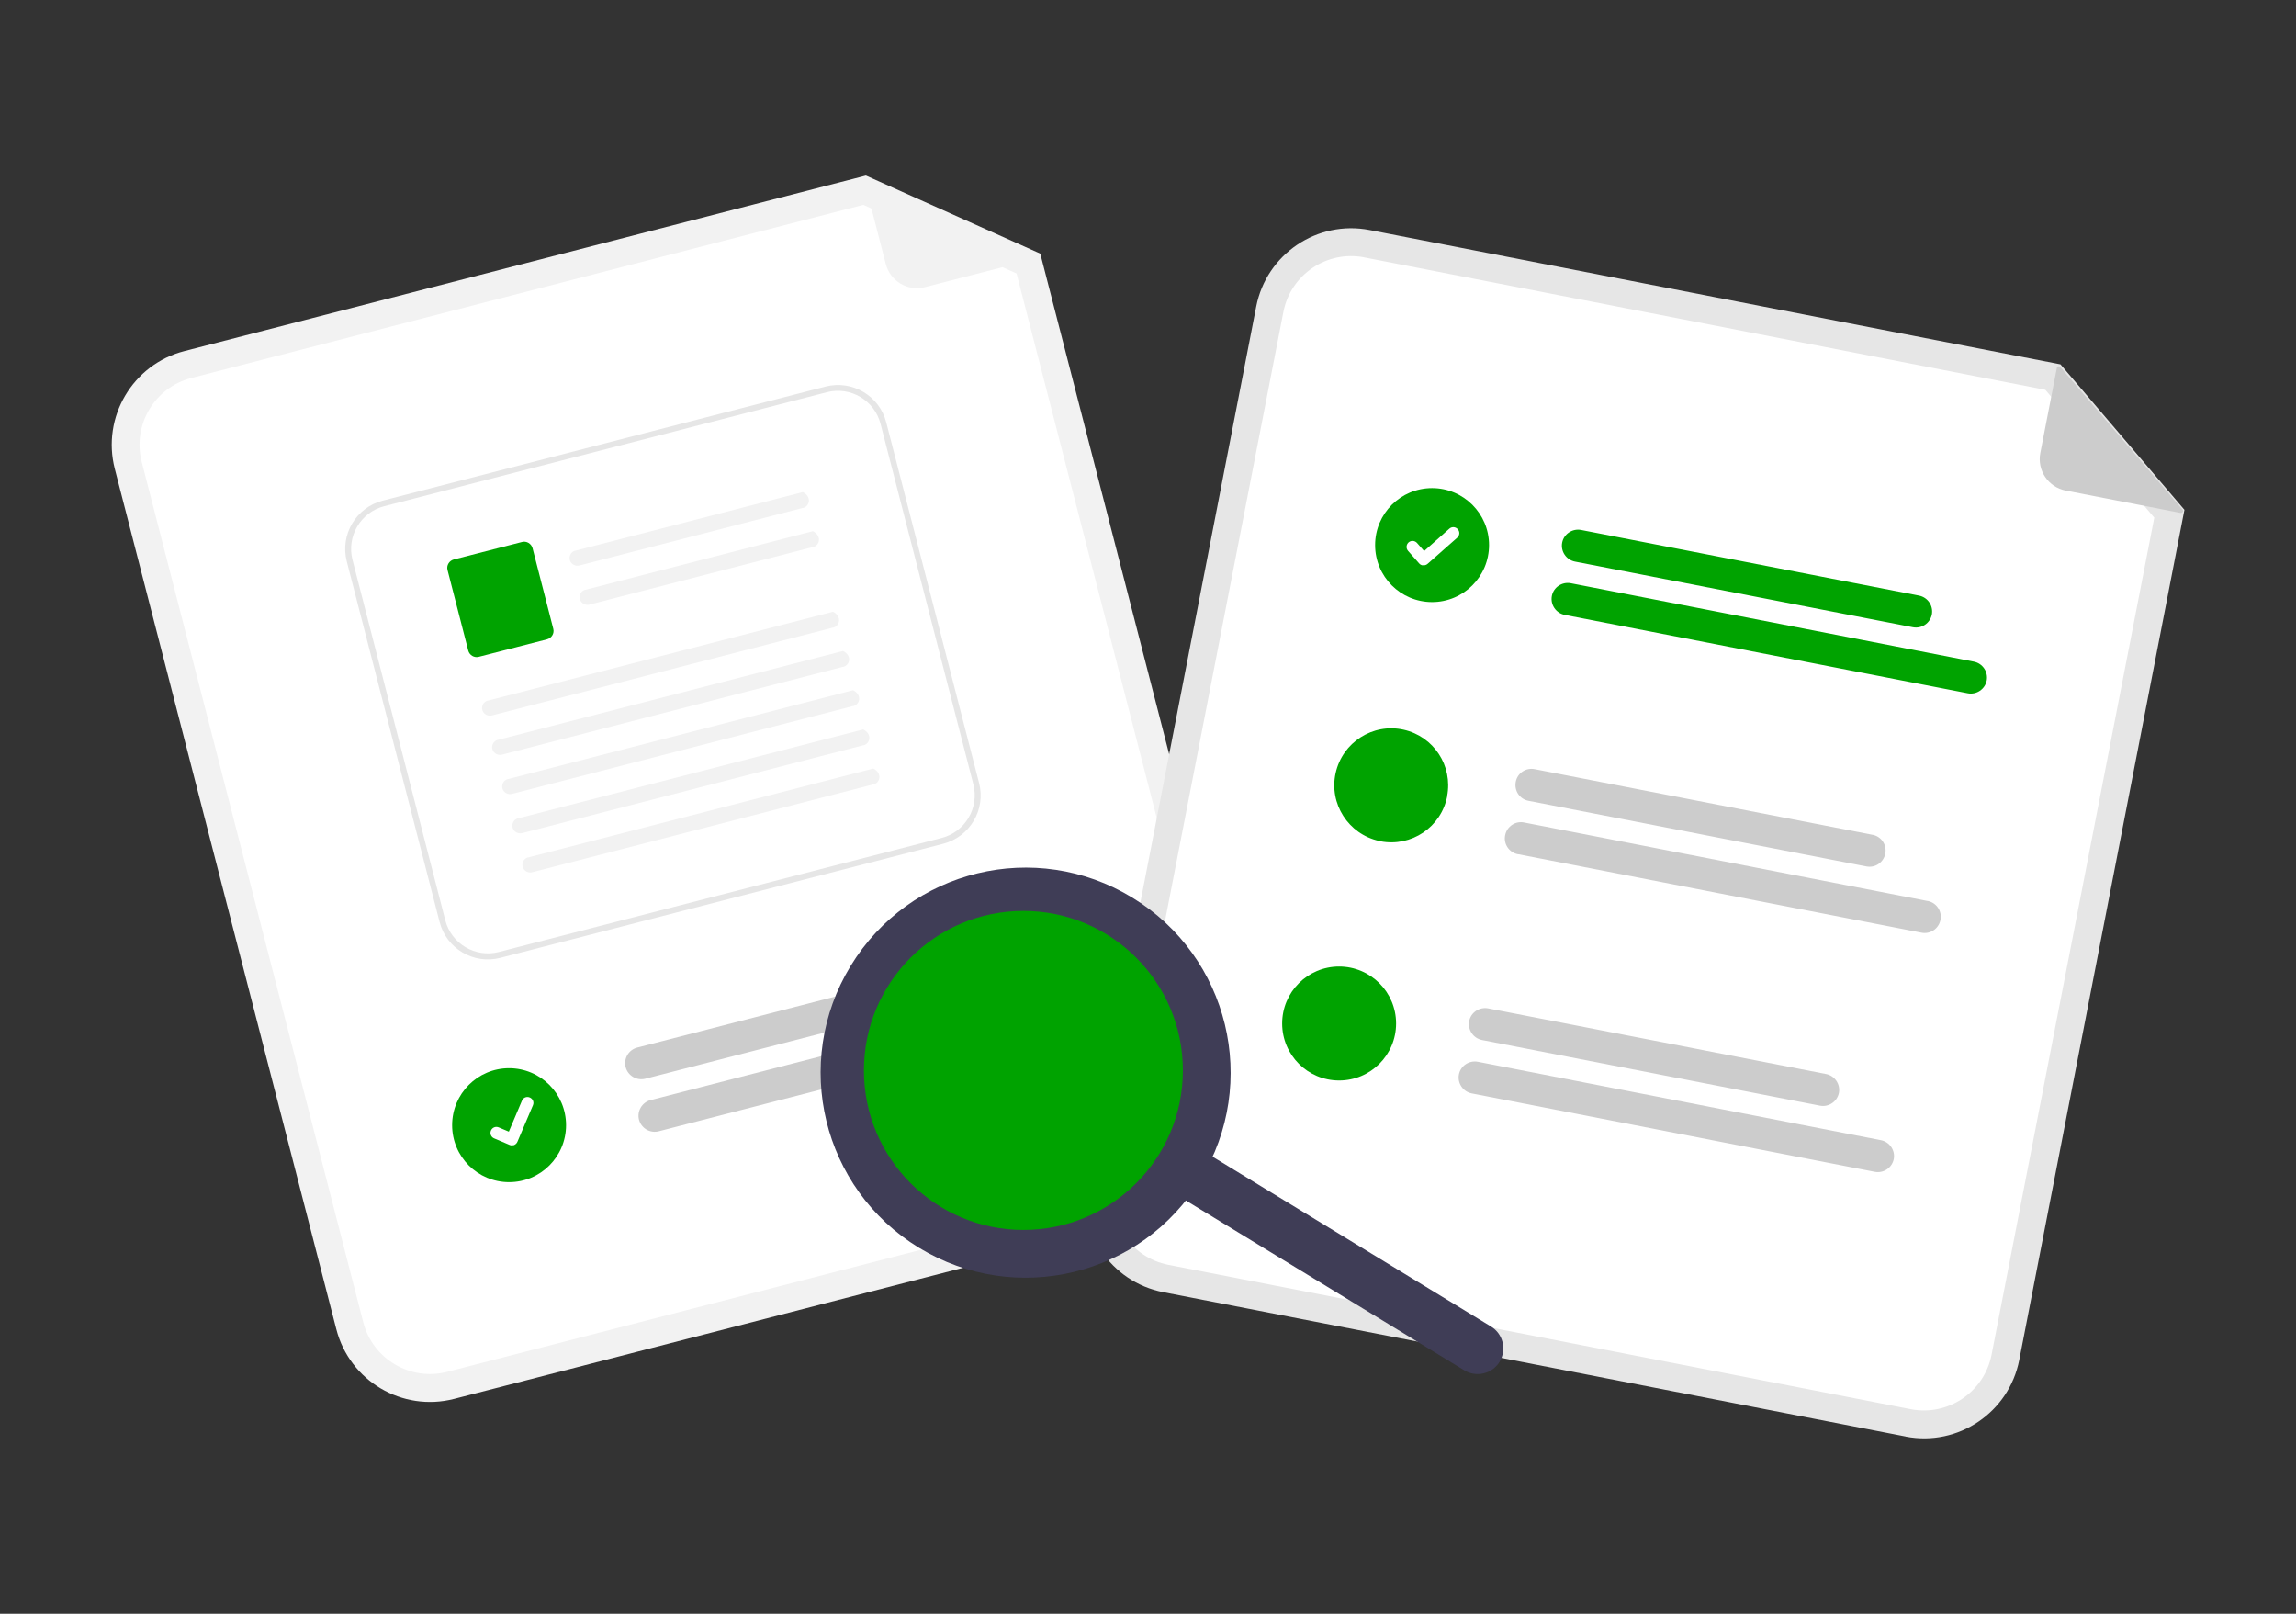
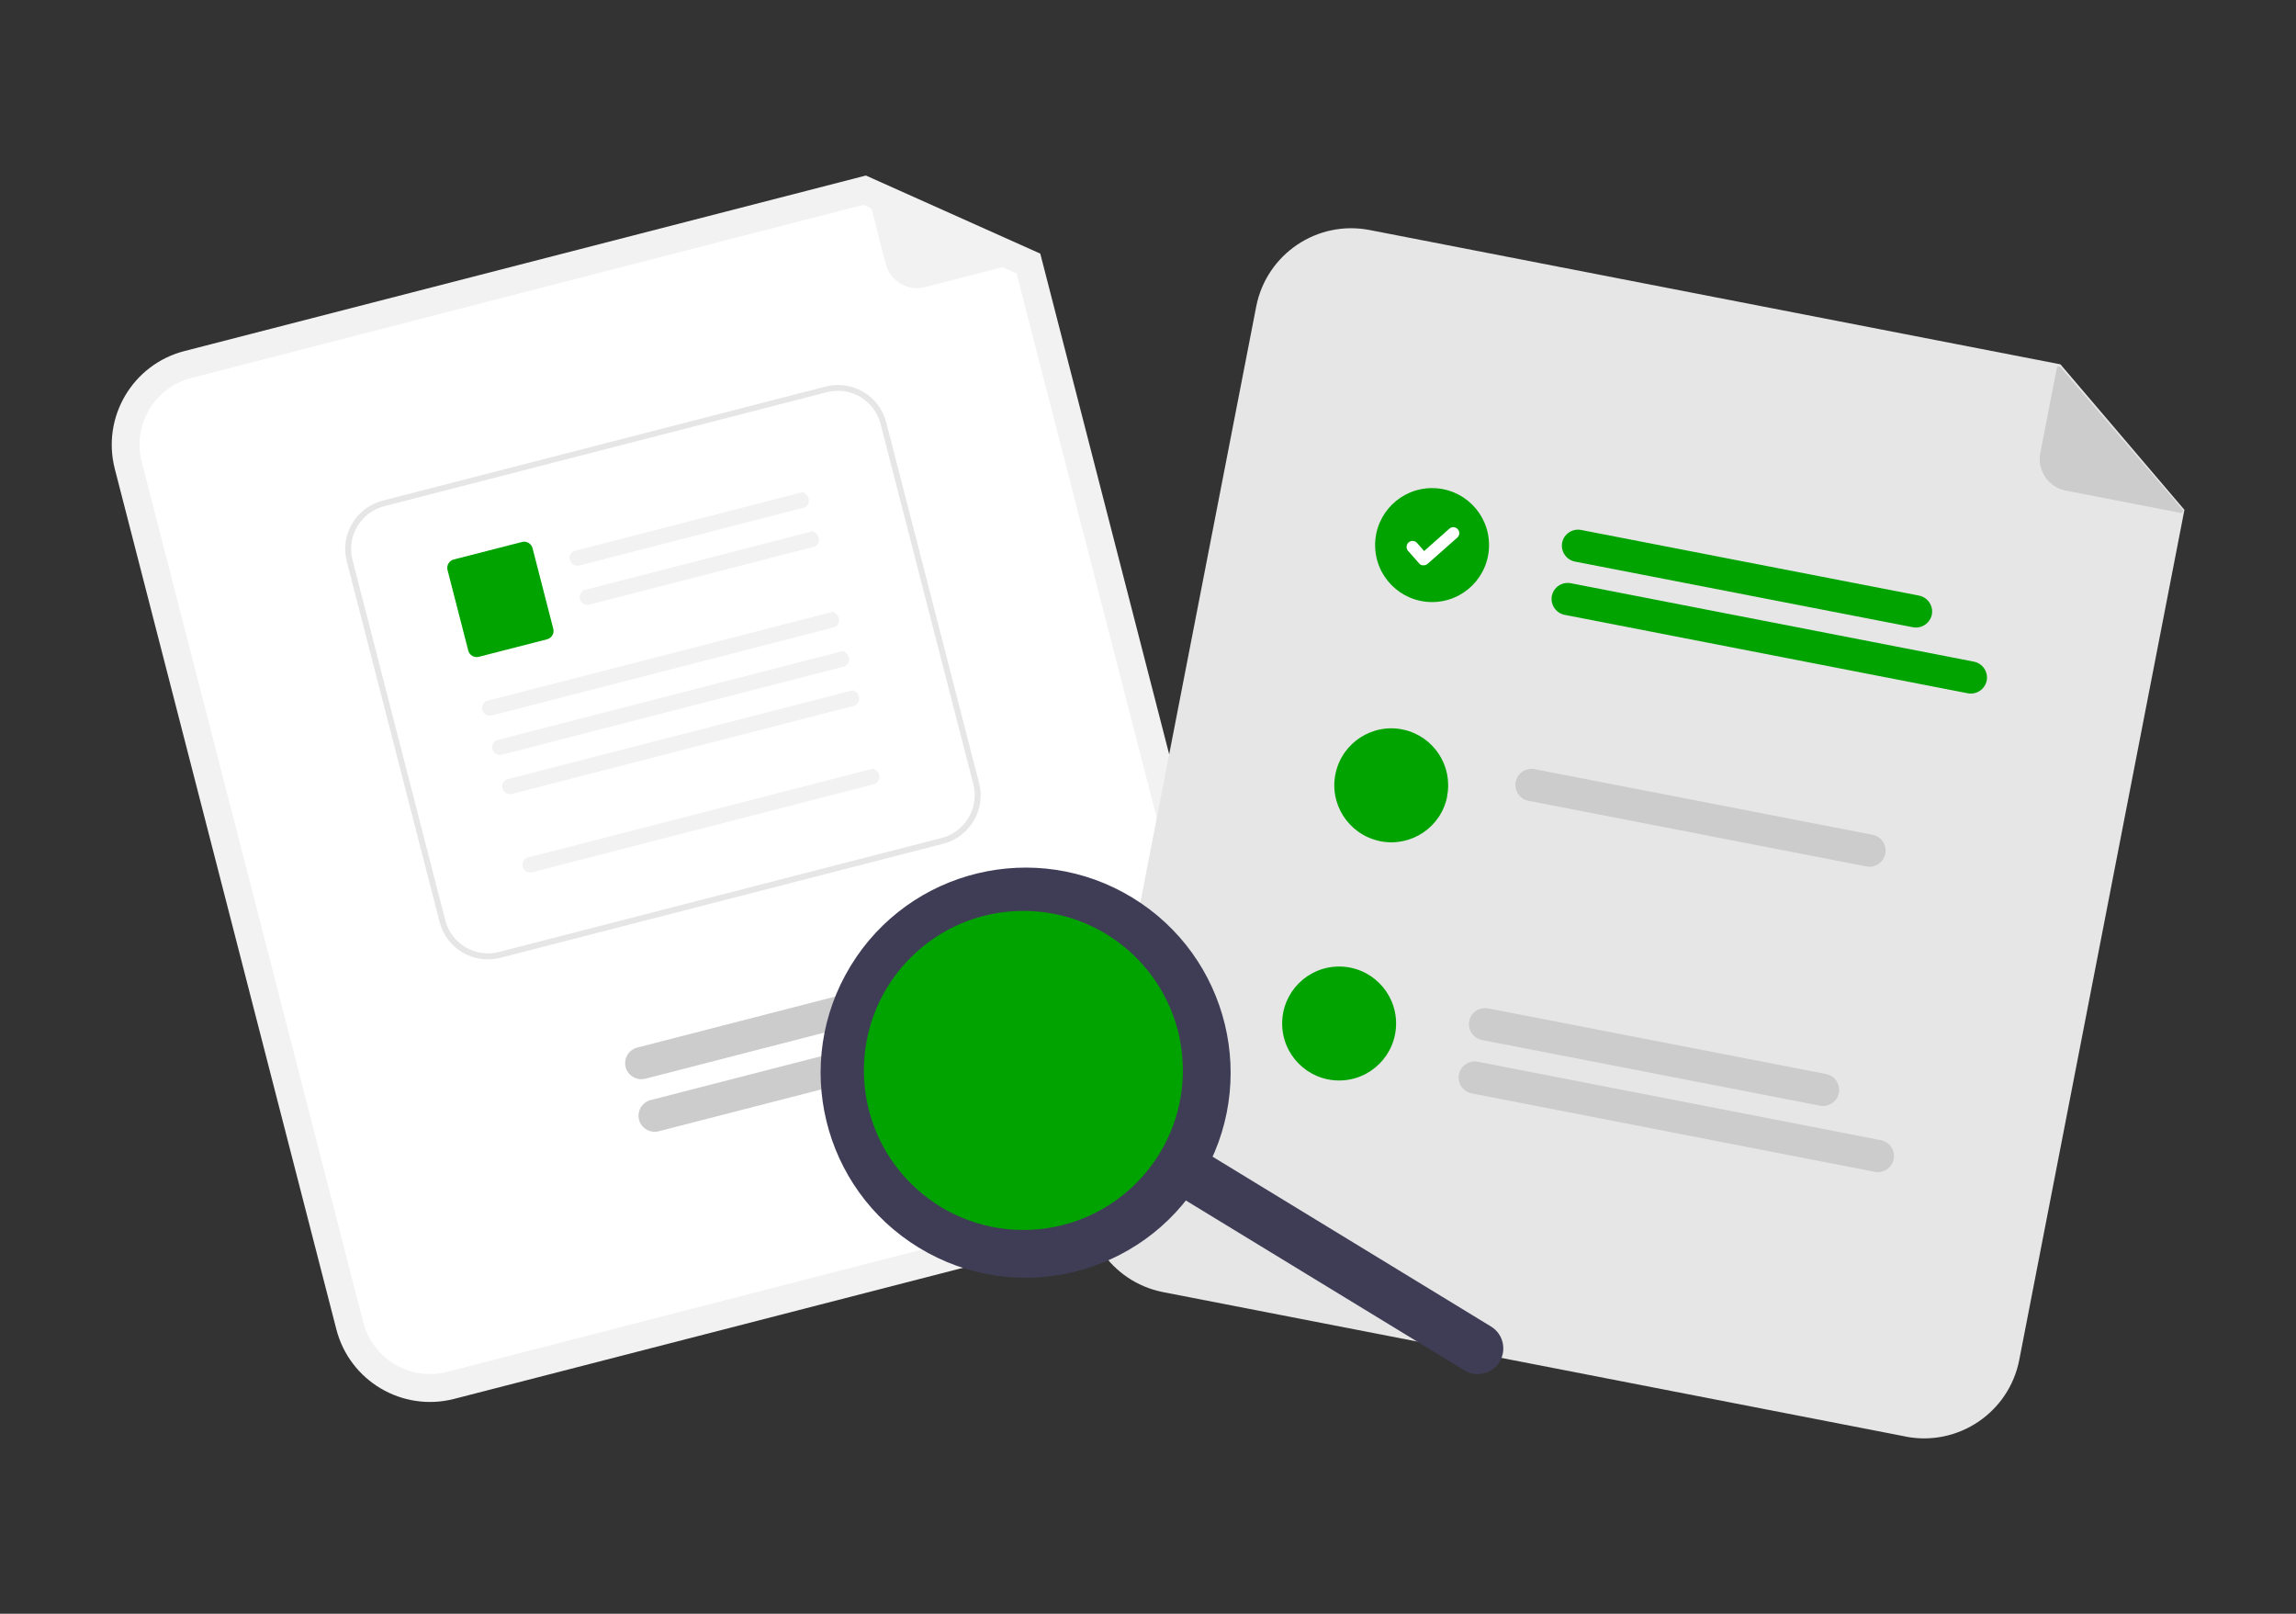
<svg xmlns="http://www.w3.org/2000/svg" id="_レイヤー_2" data-name="レイヤー 2" viewBox="0 0 185 130">
  <rect x="0" y="0" width="185" height="130" fill="#333333" stroke="none" />
  <defs>
    <style>
      .cls-1 {
        fill: #fff;
      }

      .cls-2 {
        fill: #00a300;
      }

      .cls-3 {
        fill: none;
      }

      .cls-4 {
        fill: #3f3d56;
      }

      .cls-5 {
        fill: #f2f2f2;
      }

      .cls-6 {
        fill: #ccc;
      }

      .cls-7 {
        fill: #e6e6e6;
      }
    </style>
  </defs>
  <g id="_マスク" data-name="マスク">
    <g>
      <rect class="cls-3" width="185" height="130" />
      <g id="Group_201" data-name="Group 201">
        <g id="Group_200" data-name="Group 200">
          <path id="Path_3120-1460" data-name="Path 3120-1460" class="cls-5" d="M95.61,97.49l-59.02,15.2c-4.17,1.07-8.42-1.44-9.49-5.61L9.25,37.77c-1.07-4.17,1.44-8.42,5.61-9.49l54.91-14.14,14.05,6.29,17.4,67.57c1.07,4.17-1.44,8.42-5.61,9.49Z" />
          <path id="Path_3121-1461" data-name="Path 3121-1461" class="cls-1" d="M15.41,30.45c-2.97.77-4.75,3.79-3.99,6.76l17.85,69.31c.77,2.97,3.79,4.75,6.76,3.99l59.02-15.2c2.97-.77,4.75-3.79,3.99-6.76l-17.13-66.52-12.35-5.53L15.41,30.45Z" />
          <path id="Path_3122-1462" data-name="Path 3122-1462" class="cls-5" d="M83.66,20.78l-9.13,2.35c-1.39.36-2.8-.48-3.16-1.87l-1.74-6.75c-.02-.09.03-.18.12-.2.04,0,.07,0,.11,0l13.84,6.14c.08.04.12.13.08.21-.02.05-.06.08-.11.09h0Z" />
          <path id="Path_3123-1463" data-name="Path 3123-1463" class="cls-6" d="M78.86,79.98l-26.87,6.92c-.7.17-1.4-.25-1.58-.94-.17-.69.24-1.39.93-1.57l26.87-6.92c.69-.18,1.4.23,1.59.92.18.69-.23,1.4-.92,1.59,0,0,0,0-.01,0Z" />
          <path id="Path_3124-1464" data-name="Path 3124-1464" class="cls-6" d="M85.14,82.88l-32.06,8.25c-.69.18-1.4-.23-1.59-.92-.18-.69.23-1.4.92-1.59,0,0,0,0,.01,0l32.06-8.25c.7-.17,1.4.25,1.58.94.17.69-.24,1.39-.93,1.57h0Z" />
-           <circle id="Ellipse_44" data-name="Ellipse 44" class="cls-2" cx="41.02" cy="90.64" r="4.59" />
          <path id="Path_3125-1465" data-name="Path 3125-1465" class="cls-1" d="M76,67.97l-35.69,9.19c-2.15.55-4.34-.74-4.89-2.89l-7.48-29.05c-.55-2.15.74-4.33,2.89-4.89l35.69-9.19c2.15-.55,4.34.74,4.89,2.89l7.48,29.05c.55,2.15-.74,4.33-2.89,4.89Z" />
          <path id="Path_3126-1466" data-name="Path 3126-1466" class="cls-7" d="M76,67.97l-35.69,9.19c-2.15.55-4.34-.74-4.89-2.89l-7.48-29.05c-.55-2.15.74-4.33,2.89-4.89l35.69-9.19c2.15-.55,4.34.74,4.89,2.89l7.48,29.05c.55,2.15-.74,4.33-2.89,4.89ZM30.95,40.78c-1.89.49-3.03,2.42-2.55,4.31l7.48,29.05c.49,1.89,2.42,3.03,4.31,2.55l35.69-9.19c1.89-.49,3.03-2.42,2.55-4.31l-7.48-29.05c-.49-1.89-2.42-3.03-4.31-2.55l-35.69,9.19Z" />
          <path id="Path_411-1467" data-name="Path 411-1467" class="cls-5" d="M64.71,40.91l-18.01,4.64c-.33.09-.67-.09-.78-.41-.1-.33.08-.68.41-.78.01,0,.02,0,.03,0l18.33-4.72c.74.38.55,1.14.02,1.28h0Z" />
          <path id="Path_412-1468" data-name="Path 412-1468" class="cls-5" d="M65.52,44.06l-18.01,4.64c-.33.09-.67-.09-.78-.41-.1-.33.08-.68.41-.78.01,0,.02,0,.03,0l18.33-4.72c.74.38.55,1.14.02,1.28h0Z" />
          <path id="Path_413-1469" data-name="Path 413-1469" class="cls-2" d="M44.08,51.5l-5.5,1.41c-.37.1-.75-.13-.85-.5h0s-1.67-6.49-1.67-6.49c-.1-.37.13-.75.5-.85h0s5.5-1.41,5.5-1.41c.37-.1.75.13.85.5l1.67,6.49c.1.37-.13.75-.5.85h0s0,0,0,0Z" />
          <path id="Path_414-1470" data-name="Path 414-1470" class="cls-5" d="M67.14,50.55l-27.49,7.08c-.33.09-.67-.09-.78-.41-.1-.33.08-.68.41-.78.01,0,.02,0,.03,0l27.81-7.16c.74.38.55,1.14.02,1.28h0Z" />
          <path id="Path_415-1471" data-name="Path 415-1471" class="cls-5" d="M67.95,53.71l-27.49,7.08c-.33.09-.67-.09-.78-.41-.1-.33.08-.68.41-.78.01,0,.02,0,.03,0l27.81-7.16c.74.38.55,1.14.02,1.28h0Z" />
          <path id="Path_416-1472" data-name="Path 416-1472" class="cls-5" d="M68.76,56.87l-27.49,7.08c-.33.09-.67-.09-.78-.41-.1-.33.08-.68.41-.78.01,0,.02,0,.03,0l27.81-7.16c.74.38.55,1.14.02,1.28h0Z" />
-           <path id="Path_417-1473" data-name="Path 417-1473" class="cls-5" d="M69.58,60.03l-27.49,7.08c-.33.09-.67-.09-.78-.41-.1-.33.08-.68.41-.78.01,0,.02,0,.03,0l27.81-7.16c.74.38.55,1.14.02,1.28Z" />
          <path id="Path_418-1474" data-name="Path 418-1474" class="cls-5" d="M70.39,63.18l-27.49,7.08c-.33.09-.67-.09-.78-.41-.1-.33.08-.68.41-.78.01,0,.02,0,.03,0l27.81-7.16c.74.38.55,1.14.02,1.28Z" />
          <path id="Path_395-1475" data-name="Path 395-1475" class="cls-1" d="M41.36,92.25c-.1.03-.21.02-.3-.02h0s-1.25-.53-1.25-.53c-.24-.1-.36-.38-.25-.63.1-.24.38-.36.63-.25h0l.81.34,1.06-2.5c.1-.24.38-.36.63-.25h0v.02s0-.02,0-.02c.24.1.36.38.25.63l-1.25,2.94c-.06.14-.18.24-.32.28h0Z" />
        </g>
        <g id="Group_199" data-name="Group 199">
          <g id="Group_198" data-name="Group 198">
            <path id="Path_3127-1476" data-name="Path 3127-1476" class="cls-7" d="M153.54,115.72l-59.82-11.63c-4.22-.83-6.98-4.91-6.16-9.14l13.66-70.26c.83-4.22,4.91-6.98,9.14-6.16l55.66,10.82,9.99,11.72-13.31,68.49c-.83,4.22-4.91,6.98-9.14,6.17Z" />
-             <path id="Path_3128-1477" data-name="Path 3128-1477" class="cls-1" d="M109.92,20.73c-3.01-.58-5.92,1.38-6.51,4.39l-13.66,70.26c-.58,3.01,1.38,5.92,4.39,6.51l59.82,11.63c3.01.58,5.92-1.38,6.51-4.39l13.11-67.43-8.78-10.3-54.89-10.67Z" />
            <path id="Path_3129-1478" data-name="Path 3129-1478" class="cls-2" d="M154.14,50.53l-27.24-5.29c-.7-.14-1.16-.82-1.03-1.52s.82-1.16,1.52-1.03l27.24,5.29c.7.14,1.16.82,1.03,1.52-.14.7-.82,1.16-1.52,1.03h0Z" />
            <path id="Path_3130-1479" data-name="Path 3130-1479" class="cls-2" d="M158.56,55.85l-32.49-6.32c-.7-.14-1.16-.82-1.03-1.52s.82-1.16,1.52-1.03l32.49,6.32c.7.14,1.16.82,1.03,1.52-.14.7-.82,1.16-1.52,1.03h0Z" />
            <path id="Path_3131-1480" data-name="Path 3131-1480" class="cls-6" d="M150.89,67.25l-27.24-5.29c-.7-.14-1.39.32-1.52,1.03s.32,1.39,1.03,1.52l27.24,5.29c.71.13,1.38-.34,1.51-1.05.13-.69-.32-1.36-1.01-1.5Z" />
-             <path id="Path_3132-1481" data-name="Path 3132-1481" class="cls-6" d="M155.31,72.58l-32.49-6.32c-.7-.15-1.39.3-1.54,1.01-.15.7.3,1.39,1.01,1.54.01,0,.02,0,.03,0l32.49,6.32c.7.15,1.39-.3,1.54-1.01.15-.7-.3-1.39-1.01-1.54-.01,0-.02,0-.03,0h0Z" />
            <path id="Path_3133-1482" data-name="Path 3133-1482" class="cls-6" d="M146.65,89.07l-27.24-5.29c-.7-.14-1.16-.82-1.03-1.52s.82-1.16,1.52-1.03l27.24,5.29c.7.14,1.16.82,1.03,1.52-.14.7-.82,1.16-1.52,1.03h0Z" />
            <path id="Path_3134-1483" data-name="Path 3134-1483" class="cls-6" d="M151.07,94.4l-32.49-6.32c-.7-.14-1.16-.82-1.03-1.52s.82-1.16,1.52-1.03l32.49,6.32c.7.14,1.16.82,1.03,1.52-.14.7-.82,1.16-1.52,1.03h0Z" />
            <circle id="Ellipse_44-2" data-name="Ellipse 44-2" class="cls-2" cx="115.39" cy="43.91" r="4.59" />
            <path id="Path_395-2-1484" data-name="Path 395-2-1484" class="cls-1" d="M114.61,45.54c-.1-.02-.19-.07-.26-.15h0s-.9-1.02-.9-1.02c-.17-.2-.15-.5.05-.68.2-.17.49-.15.67.04l.58.66,2.03-1.8c.2-.18.5-.16.68.04,0,0,0,0,0,0h-.01s.01,0,.01,0c.18.2.16.5-.04.68l-2.39,2.11c-.11.1-.26.14-.41.11h0Z" />
            <path id="Path_3135-1485" data-name="Path 3135-1485" class="cls-2" d="M116.61,64.14c-.48,2.49-2.89,4.11-5.38,3.63h0s-.08-.02-.12-.03c-2.47-.55-4.04-3-3.49-5.47.55-2.47,3-4.04,5.47-3.49,2.43.54,3.99,2.91,3.51,5.36Z" />
            <circle id="Ellipse_44-3" data-name="Ellipse 44-3" class="cls-2" cx="107.9" cy="82.45" r="4.59" />
            <path id="Path_3136-1486" data-name="Path 3136-1486" class="cls-6" d="M175.71,41.32l-9.26-1.8c-1.41-.27-2.33-1.64-2.05-3.04h0s1.33-6.84,1.33-6.84c.02-.09.1-.15.19-.13.04,0,.07.03.09.05l9.85,11.49c.06.07.05.17-.02.23-.04.03-.09.05-.14.04h0Z" />
          </g>
        </g>
        <path id="Path_3140-1487" data-name="Path 3140-1487" class="cls-4" d="M120.83,109.7c-.59.97-1.86,1.28-2.84.69l-24.09-14.69c-.97-.59-1.28-1.86-.69-2.84.59-.97,1.86-1.28,2.84-.69h0l24.09,14.69c.97.59,1.28,1.86.69,2.84h0Z" />
        <path id="Path_3141-1488" data-name="Path 3141-1488" class="cls-4" d="M96.74,95.01c-4.75,7.79-14.91,10.25-22.7,5.5-7.79-4.75-10.25-14.91-5.5-22.7,4.75-7.79,14.91-10.25,22.7-5.5,7.79,4.75,10.25,14.91,5.5,22.7,0,0,0,0,0,0ZM72.07,79.96c-3.56,5.84-1.72,13.46,4.12,17.02,5.84,3.56,13.46,1.72,17.02-4.12,3.56-5.84,1.72-13.46-4.12-17.02,0,0,0,0,0,0-5.84-3.56-13.46-1.72-17.02,4.12Z" />
        <circle id="Ellipse_44-4" data-name="Ellipse 44-4" class="cls-2" cx="82.46" cy="86.23" r="12.85" />
      </g>
    </g>
  </g>
</svg>